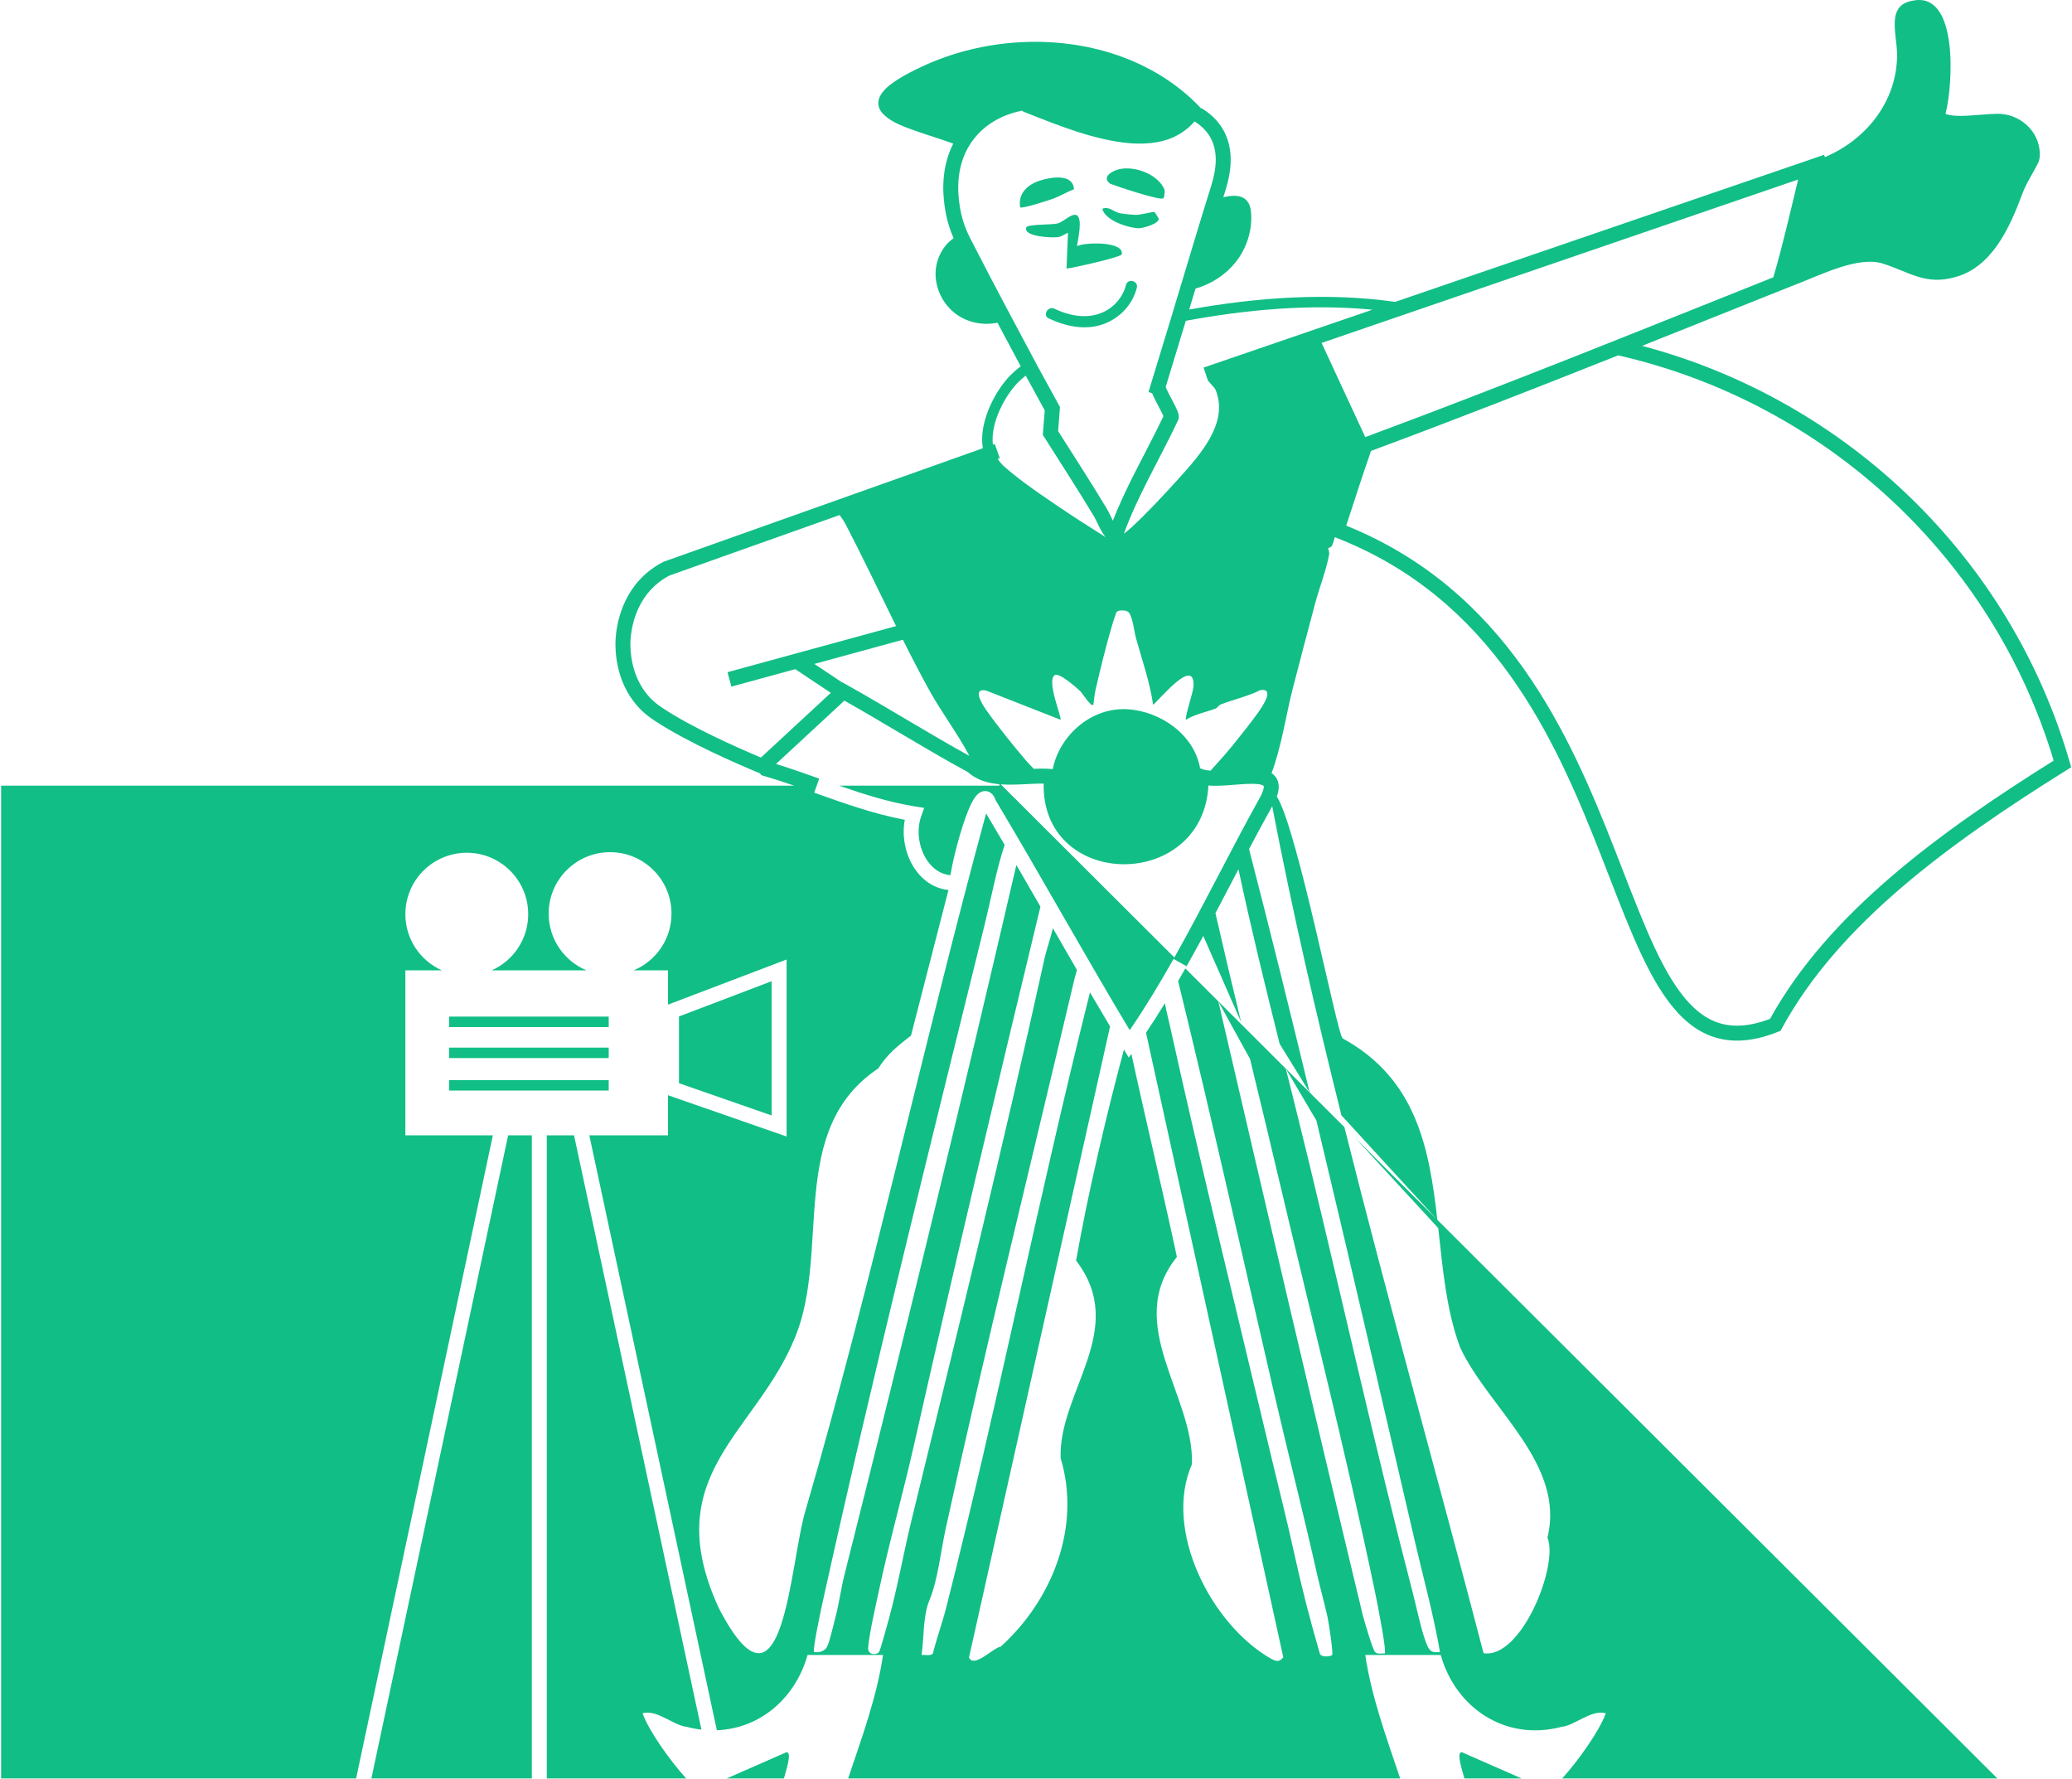
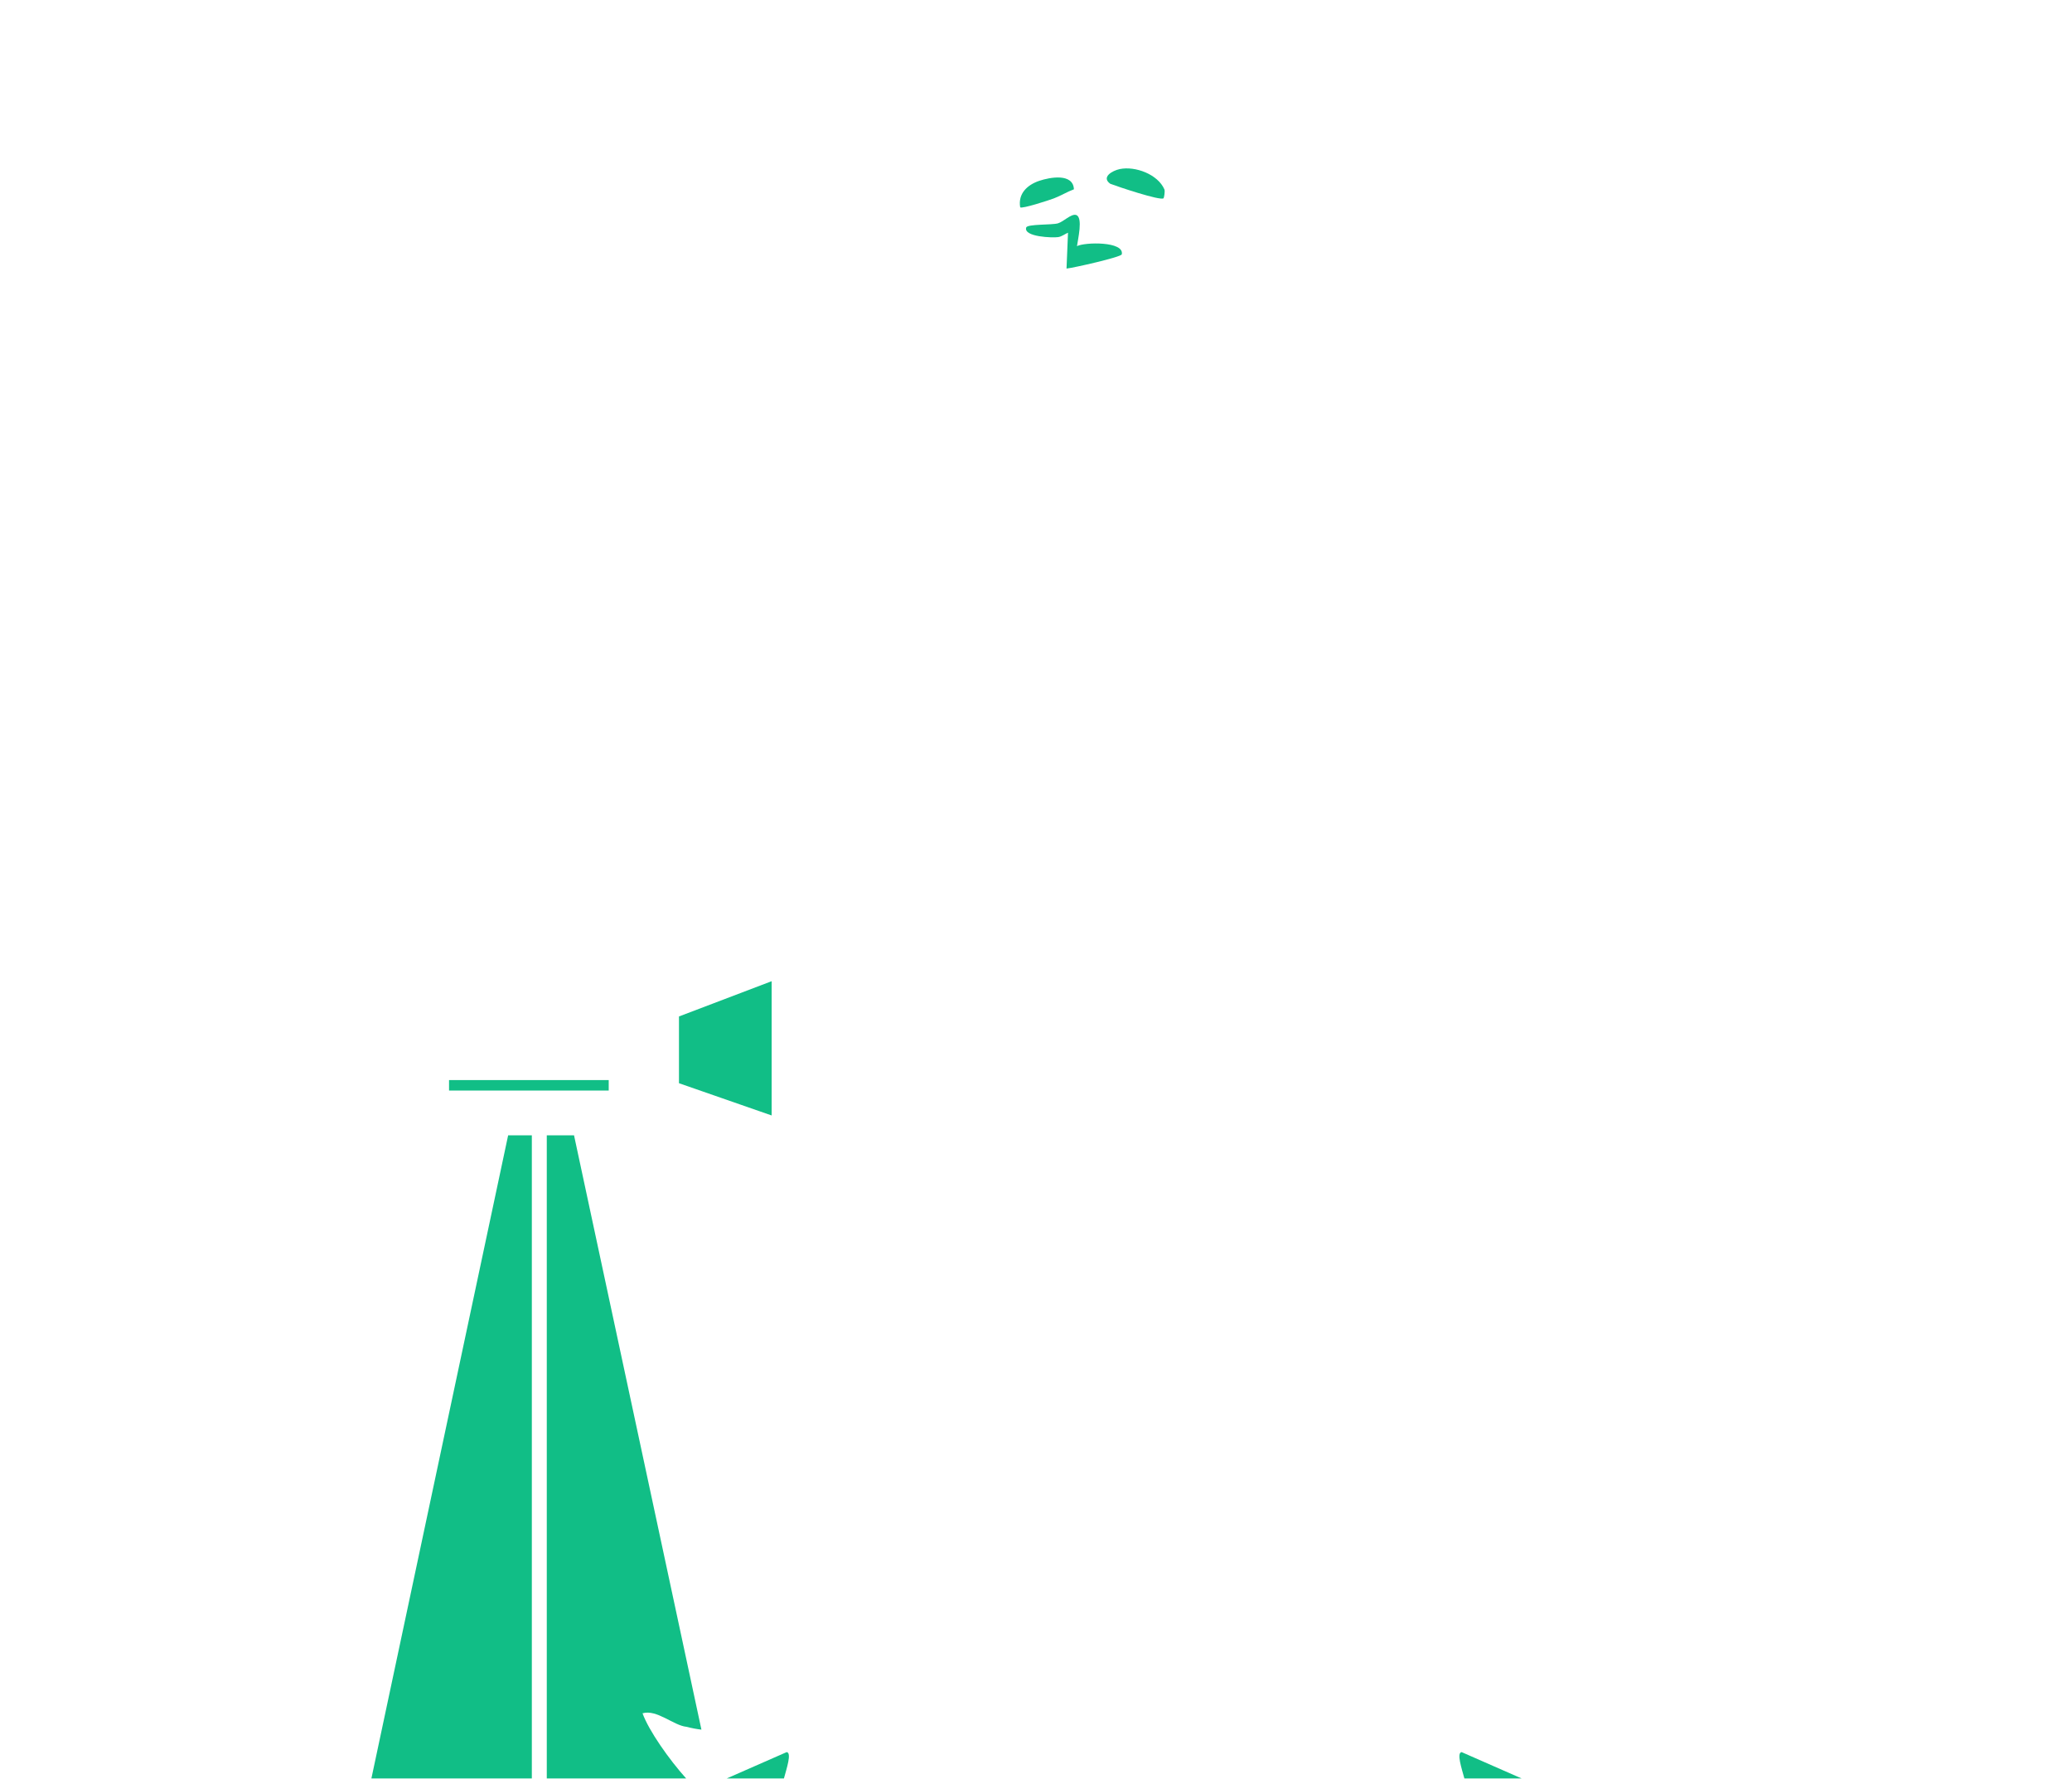
<svg xmlns="http://www.w3.org/2000/svg" width="1109" height="952" viewBox="0 0 1109 952" fill="none">
-   <path d="M602.687 152.444C603.663 148.7 609.447 150.3 608.471 154.036C606.167 162.868 599.695 169.908 591.207 173.204C581.352 177.036 570.576 174.772 561.328 170.388H561.319C557.831 168.732 560.879 163.556 564.351 165.204C571.807 168.748 580.535 170.628 588.551 167.812C595.551 165.356 600.823 159.58 602.687 152.444Z" fill="#11BE86" />
  <path d="M566.231 119.516C569.263 118.628 573.287 114.293 575.911 115.02C579.893 116.132 576.801 128.544 576.439 131.712C580.491 129.547 601.862 129.041 600.414 136.092C600.102 137.588 574.391 143.372 570.839 143.716L571.631 124.524C569.879 125.26 568.343 126.565 566.391 126.877C563.471 127.333 547.695 126.812 549.255 121.74C549.849 119.828 563.087 120.444 566.231 119.516Z" fill="#11BE86" />
-   <path d="M590.015 111.741C593.335 110.149 596.192 113.404 599.264 114.084C600.712 114.404 606.352 114.964 608 114.988C610.296 115.028 617.439 113.173 617.879 113.42C618.063 113.524 620.135 116.715 620.168 116.924C620.599 119.62 611.959 122.124 609.607 122.116C603.983 122.1 591.344 117.916 590.015 111.741Z" fill="#11BE86" />
  <path d="M556.255 96.756C562.007 94.828 574.383 92.532 574.799 101.3C571.063 102.684 567.903 104.7 564.063 106.164C561.679 107.076 546.999 111.876 546.039 110.932C544.775 103.644 549.807 98.924 556.255 96.756Z" fill="#11BE86" />
  <path d="M599.354 90.468C607.609 88.756 619.769 93.284 623.233 101.38C623.641 102.324 623.033 105.86 622.769 106.092V106.1C621.113 107.564 597.849 99.732 594.241 98.332C589.273 94.78 595.354 91.3 599.354 90.468Z" fill="#11BE86" />
-   <path fill-rule="evenodd" clip-rule="evenodd" d="M1024.37 0.26C1048.24 -4.004 1045.33 45.348 1041.3 60.956C1047.48 63.292 1058.65 61.116 1068.81 60.892C1080.89 60.628 1091.63 70.06 1091.77 82.3L1091.78 82.644C1091.76 84.43 1091.47 86.05 1090.81 87.34C1088.05 92.796 1084.6 97.844 1082.46 103.588C1075.56 122.148 1065.99 143.244 1046.15 148.364C1030.81 152.652 1022.14 145.764 1008.35 141.236C994.702 136.492 974.3 147.363 958.684 153.2C932.089 163.798 905.504 174.464 878.887 185.072C988.516 214.131 1076.2 298.497 1107.73 407.677L1108.57 410.582L1106.01 412.181C1043.32 451.279 984.066 494.389 953.7 550.32L953.011 551.589L951.671 552.125C938.653 557.335 927.394 558.172 917.458 554.974C907.569 551.791 899.587 544.8 892.721 535.52C885.869 526.26 879.93 514.451 874.204 501.189C868.478 487.926 862.843 472.916 856.714 457.28C832.093 394.477 798.829 320.049 714.433 287.455C713.921 289.265 713.39 291.074 712.991 291.869C712.367 293.117 711.047 293.061 710.871 293.309C710.775 293.445 711.631 295.261 711.407 296.573C710.007 304.757 706.111 314.549 703.935 322.773C699.919 337.925 695.822 353.196 691.95 368.348C688.092 383.473 686.027 399.074 680.575 413.72C681.409 414.274 682.183 414.974 682.825 415.865C684.409 418.065 684.683 420.703 684.197 423.337C684.028 424.257 683.759 425.214 683.4 426.211C694.686 444.28 716.025 555.416 718.696 555.692C758.182 577.343 764.997 614.547 769.317 652.745L1069.05 951.668L1069.03 951.676H836.114C845.23 941.54 856.064 926.183 859.464 916.805C851.888 914.557 842.727 923.405 835.951 924.029C805.567 932.021 779.064 913.813 771.128 885.597H730.743C733.935 907.704 742.179 930.118 749.422 951.676H453.945C461.188 930.118 469.431 907.704 472.623 885.597H432.239C425.761 908.629 406.91 924.991 383.677 925.88L315.422 607.531H357.529V586.064L421.009 608.15V513.45L357.529 537.599V519.252H339.138C351.038 514.307 359.407 502.574 359.407 488.884C359.407 470.73 344.689 456.012 326.534 456.012C308.379 456.013 293.662 470.73 293.662 488.884C293.662 502.574 302.03 514.307 313.93 519.252H263.167C274.681 514.139 282.712 502.606 282.712 489.195C282.712 471.041 267.995 456.323 249.84 456.323C231.686 456.323 216.968 471.041 216.968 489.195C216.968 502.606 224.999 514.139 236.514 519.252H216.968V607.531H263.792L190.604 951.676H0.6V420.404H425.035C419.628 418.545 414.225 416.771 408.775 415.18L407.508 414.811L406.775 413.845C394.389 408.686 368.169 397.319 350.832 385.941L349.968 385.37C347.856 383.959 344.376 381.541 340.822 377.438C329.339 364.178 329.331 347.518 329.415 343.708V343.703C329.491 340.46 330.179 321.288 344.893 307.705L345.599 307.068C349.117 303.959 352.515 301.958 354.973 300.705L355.205 300.586L355.45 300.499C384.946 290.015 414.443 279.533 443.939 269.051C471.313 259.323 498.687 249.594 526.061 239.865C524.933 233.472 526.296 226.432 528.761 220.033C531.531 212.844 535.837 206.079 540.279 201.319L540.283 201.314L540.288 201.309C541.12 200.426 543.836 197.851 546.321 196.016C542.552 188.986 538.288 181.002 533.882 172.698C526.285 174.232 518.068 172.721 511.687 168.044C505.039 163.173 500.615 154.796 500.743 146.228C500.848 138.788 504.584 131.462 510.411 127.468C508.879 124 506.971 118.834 505.929 112.404L505.93 112.403C505.151 107.622 502.539 91.967 510.198 76.856C509.964 76.769 509.73 76.682 509.496 76.596C502.881 74.18 496.113 72.204 489.481 69.828C483.977 67.86 477.928 65.748 473.496 61.788C471.913 60.38 470.553 58.524 470.217 56.396C469.825 53.948 470.681 51.62 472.145 49.668C474.305 46.78 477.289 44.596 480.296 42.66C484.512 39.956 489.033 37.716 493.561 35.596C509.785 28.012 527.465 23.716 545.329 22.645C563.073 21.581 581.169 23.732 598.009 29.516C614.777 35.268 630.281 44.668 642.481 57.604C642.62 57.75 642.734 57.915 642.825 58.09L642.986 57.822C646.212 59.756 651.348 63.44 654.854 69.736C662.204 82.915 657.124 98.058 655.174 104.199C655.034 104.64 654.893 105.088 654.75 105.543C658.97 104.581 663.718 104.066 666.784 106.819C668.944 108.763 669.535 111.78 669.679 114.596C670.167 123.74 667.16 133.012 661.336 140.324C656.012 147.007 648.362 152.011 639.884 154.417C638.794 158.037 637.666 161.78 636.5 165.64C672.828 159.128 710.481 156.388 746.76 161.536L976.328 82.837L976.751 84.073C998.384 74.955 1015.43 54.657 1015.39 29.044C1015.15 17.26 1009.39 2.372 1024.37 0.26ZM415.346 408.804C423.163 411.22 430.861 413.936 438.475 416.643L435.796 424.173C451.463 429.748 467.465 435.513 484.287 438.694C482.717 446.87 484.294 455.709 488.264 462.726C492.264 469.795 498.958 475.384 507.648 476.259L487.593 554.156C480.209 559.852 474.96 564.076 470.032 571.772C421.129 604.348 444.616 668.948 425.672 715.308C404.776 767.212 351.985 788.876 384.625 860.324C419.713 928.076 422.633 835.732 431.217 808.004C466.855 685.593 494.159 558.837 527.789 435.261C531.123 440.861 534.433 446.476 537.725 452.101C533.61 464.18 530.209 481.838 527.088 494.484C497.28 615.34 466.88 736.869 440.072 858.373C439.432 861.302 434.784 883.068 435.704 883.988C438.216 884.564 441.416 883.572 442.632 881.324C444.032 878.732 446.344 868.477 447.304 864.805C449.152 857.741 450.16 849.916 451.896 843.02C483.608 717.124 514.368 590.565 543.736 463.973C543.811 463.653 543.916 463.304 544.042 462.938C548.333 470.328 552.604 477.731 556.872 485.141C533.69 581.237 510.793 677.412 489.064 773.835C483.512 798.363 475.769 825.916 470.289 851.812C468.449 860.532 465.512 872.852 464.672 881.427C464.256 885.755 468.928 885.843 470.504 883.995C471.104 883.291 475.145 868.563 475.809 866.123C480.521 848.74 483.617 830.924 487.881 813.444C512.273 713.524 536.92 613.499 559.064 512.867C559.94 508.889 562.251 502.045 563.542 496.727C567.823 504.165 572.112 511.605 576.42 519.036C575.567 521.779 574.881 524.683 574.271 527.276C551.471 623.86 527.575 720.668 506.279 817.452C503.431 830.396 502.08 845.268 497.336 856.636C494.016 864.588 494.503 877.035 493.271 885.595C494.927 885.403 498.216 886.268 499.296 884.812C501.408 876.5 504.384 868.34 506.496 860.036C534.024 751.932 555.511 642.18 582.647 534.036C582.884 533.093 583.115 532.055 583.394 531.021C586.954 537.111 590.534 543.191 594.143 549.256L518.631 886.964C521.383 892.86 531.479 881.764 535.591 881.14C563.079 856.372 578.831 817.116 567.695 780.332C566.327 744.972 604.271 711.364 575.959 674.556C582.013 640 592.04 597.073 601.565 561.637L604.148 565.914L605.555 563.929C613.374 600.086 622.162 636.29 629.911 672.596C601.055 708.516 639.183 746.732 637.968 783.5C622.472 818.708 648.176 869.284 680.328 887.636C683.128 889.012 684.647 889.596 686.855 886.812L613.386 552.648C616.846 547.483 620.215 542.196 623.506 536.82C624.251 540.993 625.39 545.358 626.238 549.204C643.302 626.372 662.303 703.364 680.607 780.244C684.679 797.348 689.03 814.412 692.718 831.276C696.654 849.284 701.238 867.115 706.398 884.763C706.982 887.099 712.43 886.491 713.062 885.499C713.646 884.569 711.134 868.052 710.558 865.412C708.854 857.612 706.663 850.108 704.911 842.276C697.735 810.26 689.591 778.547 682.207 746.659C665.099 672.764 648.644 598.679 630.557 524.982C631.86 522.74 633.151 520.486 634.432 518.224L700.925 584.539L684.896 558.555C677.158 527.536 669.538 496.459 662.868 465.134C661.322 468.089 659.772 471.055 658.218 474.029C655.677 478.888 653.12 483.766 650.543 488.642C654.967 508.078 659.58 527.448 664.247 546.805L644.036 500.844C641.099 506.285 638.125 511.703 635.1 517.066L635.091 517.061C635.092 517.06 635.093 517.059 635.093 517.058L628.125 513.127C620.662 526.357 612.912 539.205 604.663 551.267C592.971 531.766 581.603 512.068 570.238 492.323C557.927 470.936 545.614 449.492 532.925 428.25C532.597 427.281 532.146 426.282 531.473 425.435C530.615 424.355 529.158 423.267 527.149 423.319C525.377 423.366 524.078 424.295 523.339 424.965C522.547 425.683 521.882 426.569 521.329 427.429C519.177 430.771 517.016 436.457 515.148 442.298C513.237 448.275 511.492 454.872 510.264 460.344C509.651 463.078 509.157 465.572 508.836 467.592C508.797 467.832 508.76 468.075 508.724 468.318C502.952 467.822 498.287 464.193 495.228 458.786C491.558 452.299 490.586 443.797 493.051 436.845L494.657 432.318L489.913 431.559C475.996 429.332 462.625 425.1 449.139 420.404H534.911V419.645C528.9 419.118 522.825 417.518 518.102 413.192C506.523 406.897 495.148 400.218 483.842 393.53C473.208 387.241 462.645 380.951 451.955 374.919L415.346 408.804ZM652.103 535.884C677.583 645.308 703.039 754.909 729.375 864.18C730.295 867.509 734.455 882.237 735.959 883.98C737.183 885.396 739.471 884.684 741.143 884.796C742.366 883.595 736.703 855.51 735.831 851.333C720.151 776.205 700.927 700.86 683.391 626.356C678.699 606.418 673.872 586.543 669.055 566.67L652.103 535.884ZM680.66 431.896C676.583 439.231 672.555 446.745 668.527 454.368C679.721 497.625 690.474 541.062 700.966 584.579L719.543 603.105C743.332 697.892 770.195 793.02 794.057 884.669C814.4 887.772 834.384 837.293 828.248 822.773C838.008 783.197 796.544 753.46 781.472 720.956C774.182 701.411 772.215 679.223 769.809 657.179L725.237 608.784L769.068 652.497L717.965 596.804C704.112 541.275 691.357 485.895 680.932 431.42C680.843 431.578 680.753 431.737 680.66 431.896ZM688.225 571.9C692.449 588.788 696.673 605.66 700.761 622.564C719.305 699.252 736.513 776.804 756.377 853.172C758.345 860.74 760.905 873.5 763.745 880.188C765.281 883.804 766.721 884.516 770.729 883.988C767.273 864.108 761.913 844.684 757.337 825.036C739.892 750.118 722.602 674.793 704.589 599.64L688.225 571.9ZM866.107 190.159C822.185 207.618 778.153 224.858 733.815 241.296C729.211 254.551 724.901 267.878 720.537 281.266C806.093 315.862 839.853 392.355 864.161 454.361C870.354 470.158 875.894 484.921 881.549 498.017C887.204 511.114 892.854 522.249 899.152 530.762C905.436 539.255 912.167 544.866 919.909 547.359C927.315 549.743 936.197 549.447 947.376 545.211C978.612 488.668 1037.91 445.392 1099.19 407.005C1066.69 298.454 977.073 215.49 866.107 190.159ZM558.611 419.306C556.648 419.282 554.537 419.351 552.286 419.453C548.589 419.621 544.476 419.884 540.5 419.875C538.909 419.871 537.282 419.824 535.645 419.704L628.561 512.37C636.318 498.585 643.753 484.428 651.128 470.323C658.629 455.975 666.074 441.672 673.688 427.973L673.708 427.937L673.729 427.9C675.367 425.095 676.096 423.155 676.33 421.887C676.442 421.277 676.422 420.915 676.393 420.734C676.378 420.647 676.361 420.598 676.353 420.577C676.345 420.557 676.338 420.547 676.332 420.539C676.321 420.524 676.068 420.195 674.93 419.893C673.804 419.594 672.237 419.436 670.206 419.425C666.041 419.402 661.259 419.958 656.011 420.287C653.006 420.476 649.781 420.594 646.771 420.328C646.127 433.385 640.917 443.598 633.139 450.712C624.486 458.625 612.909 462.48 601.573 462.466C590.241 462.452 578.825 458.569 570.558 450.578C562.968 443.241 558.307 432.703 558.611 419.306ZM604.022 327.556C602.87 326.38 598.542 326.261 597.582 327.565C597.373 327.849 595.655 333.125 595.359 334.133C592.175 344.885 588.87 358.14 586.382 369.124C585.79 371.724 585.535 374.501 585.207 377.141C583.958 378.444 579.407 371.108 578.535 370.228C576.543 368.212 566.959 359.733 564.527 361.26C559.951 364.14 568.478 384.229 567.622 385.133L527.654 369.46C520.143 368.14 525.839 377.061 527.767 379.812C533.751 388.34 542.422 399.124 549.254 407.092C550.529 408.575 551.924 409.99 553.319 411.402C556.68 411.269 560.086 411.225 563.243 411.545L563.435 411.564C567.171 393.307 584.209 378.464 603.256 379.516C621.193 380.51 639.191 393.177 642.338 411.15L644.072 411.733C645.114 412.082 646.41 412.292 647.932 412.398C651.839 408.008 655.877 403.65 659.55 399.116C663.982 393.652 669.487 386.764 673.511 381.092C675.511 378.276 682.647 368.013 674.567 369.301C667.855 372.653 660.295 374.276 653.375 376.956C652.311 377.364 651.591 378.764 650.727 379.109C645.735 381.061 639.503 382.141 634.791 385.148C633.935 383.972 638.694 370.405 638.822 367.173C639.478 351.109 621.031 373.988 617.199 377.148C615.407 364.868 611.246 353.132 607.95 341.212C607.142 338.292 606.19 329.772 604.022 327.556ZM446.618 276.589C417.21 287.039 387.803 297.489 358.396 307.941C356.235 309.06 353.302 310.831 350.319 313.584L350.318 313.583C338.185 324.784 337.481 340.94 337.413 343.889C337.337 347.352 337.462 361.338 346.869 372.201C349.731 375.505 352.524 377.456 354.411 378.717C369.96 389.102 393.936 399.754 407.269 405.378L444.677 370.754L425.661 358.077L391.486 367.422L389.376 359.705L479.613 335.03C470.527 316.651 461.763 298.109 452.375 280.116C451.661 278.749 450.42 277.173 449.404 275.598C448.475 275.928 447.546 276.259 446.618 276.589ZM435.888 355.28L450.715 365.165L450.792 365.094L453.329 366.513C464.989 373.035 476.479 379.88 487.914 386.645C498.191 392.723 508.434 398.741 518.803 404.456C518.659 404.164 518.513 403.879 518.367 403.605C512.335 392.269 503.727 380.853 497.407 369.397C492.497 360.498 487.816 351.446 483.246 342.331L435.888 355.28ZM549 201.011C547.073 202.518 545.001 204.472 544.364 205.148C540.433 209.364 536.507 215.507 533.987 222.047C531.849 227.596 530.825 233.162 531.434 237.955C531.765 237.838 532.095 237.721 532.426 237.603L535.106 245.141C534.743 245.269 534.381 245.398 534.018 245.527C534.447 246.232 534.911 246.873 535.414 247.477C536.749 249.082 538.382 250.489 540.545 252.266L541.506 253.052L541.508 253.055C550.532 260.445 562.618 268.429 572.614 275.144L574.076 276.117C577.495 278.378 580.968 280.564 584.472 282.782C586.899 284.318 589.338 285.868 591.765 287.457C590.485 285.885 589.509 284.184 588.704 282.63C587.255 279.833 586.519 277.935 585.306 275.931L585.304 275.927C576.766 261.786 567.767 247.866 558.862 233.827L558.148 232.701L559.175 219.579C557.762 217.01 553.994 210.157 549 201.011ZM734.543 165.723C701.643 162.565 667.692 165.557 634.69 171.66C631.379 182.621 627.781 194.453 623.907 207.069C624.641 208.96 626.05 211.603 627.558 214.462C628.37 216.001 629.198 217.587 629.799 218.93C630.098 219.598 630.388 220.311 630.593 220.992C630.75 221.512 631.069 222.651 630.852 223.887L630.759 224.416L630.531 224.9C625.502 235.578 619.811 246.125 614.568 256.484C609.703 266.097 605.147 275.692 601.532 285.612C602.881 284.553 604.164 283.519 605.363 282.429C613.292 275.218 623.396 264.388 630.742 256.234C636.717 249.602 643.48 242.106 647.882 233.958C652.25 225.873 654.094 217.518 650.765 208.973L650.764 208.972C650.357 207.924 649.709 207.223 648.673 206.106C648.189 205.585 647.603 204.954 647.061 204.17L646.778 204.268L646.301 202.88C646.063 202.391 645.856 201.855 645.7 201.266L645.744 201.253L644.184 196.701L734.543 165.723ZM546.539 59.337C542.12 60.208 529.974 63.262 521.361 74.171C510.914 87.4 512.63 103.372 513.638 109.937L513.826 111.122L513.827 111.125C515.143 119.251 518.047 125.051 519.281 127.474L521.373 131.559C532.03 152.303 545.474 177.53 555.058 195.385L555.045 195.391C561.628 207.454 566.289 215.91 566.765 216.78L567.337 217.825L566.332 230.664C574.96 244.254 583.783 257.929 592.15 271.788L592.401 272.212C593.577 274.242 594.736 276.83 595.632 278.604C599.103 269.763 603.198 261.234 607.43 252.872C612.602 242.653 617.896 232.831 622.714 222.709C622.654 222.56 622.582 222.389 622.496 222.196C622.018 221.129 621.314 219.771 620.482 218.194C619.268 215.893 617.693 212.98 616.657 210.472L614.724 209.721L615.817 206.165C619.967 192.66 623.805 180.042 627.315 168.416L630.942 169.51L630.94 169.504L627.308 168.406C636.008 139.638 642.77 116.837 647.549 101.778C649.679 95.071 653.286 83.349 647.868 73.633L647.866 73.63C645.471 69.328 641.954 66.598 639.343 64.97C634.234 70.988 627.165 74.735 619.313 76.084C609.961 77.692 600.649 76.604 591.145 74.5C581.641 72.396 572.385 69.244 563.289 65.812C559.217 64.276 555.169 62.668 551.121 61.076C550.225 60.724 549.321 60.372 548.425 60.02C547.736 59.756 547.107 59.396 546.479 59.033L546.539 59.337ZM707.357 183.5L730.736 233.906C804.019 206.743 876.458 177.389 949.136 148.396C954.222 131.163 958.206 113.427 962.432 96.056L707.357 183.5Z" fill="#11BE86" />
  <path d="M284.656 607.531V951.676H198.783L271.971 607.531H284.656Z" fill="#11BE86" />
  <path d="M307.241 607.531L375.425 925.55C372.792 925.242 370.119 924.74 367.414 924.029C360.638 923.405 351.479 914.557 343.903 916.805C347.302 926.183 358.137 941.54 367.253 951.676H292.656V607.531H307.241Z" fill="#11BE86" />
  <path d="M421.063 937.573C423.865 937.973 421.012 946.357 419.579 951.676H388.939L421.063 937.573Z" fill="#11BE86" />
  <path d="M814.428 951.676H783.787C782.355 946.357 779.501 937.972 782.304 937.573L814.428 951.676Z" fill="#11BE86" />
  <path d="M413.009 596.896L363.409 579.64V543.921L413.009 525.052V596.896Z" fill="#11BE86" />
  <path d="M325.807 577.964V583.564H240.343V577.964H325.807Z" fill="#11BE86" />
-   <path d="M325.807 560.587V566.187H240.343V560.587H325.807Z" fill="#11BE86" />
-   <path d="M325.807 543.997V549.597H240.343V543.997H325.807Z" fill="#11BE86" />
</svg>